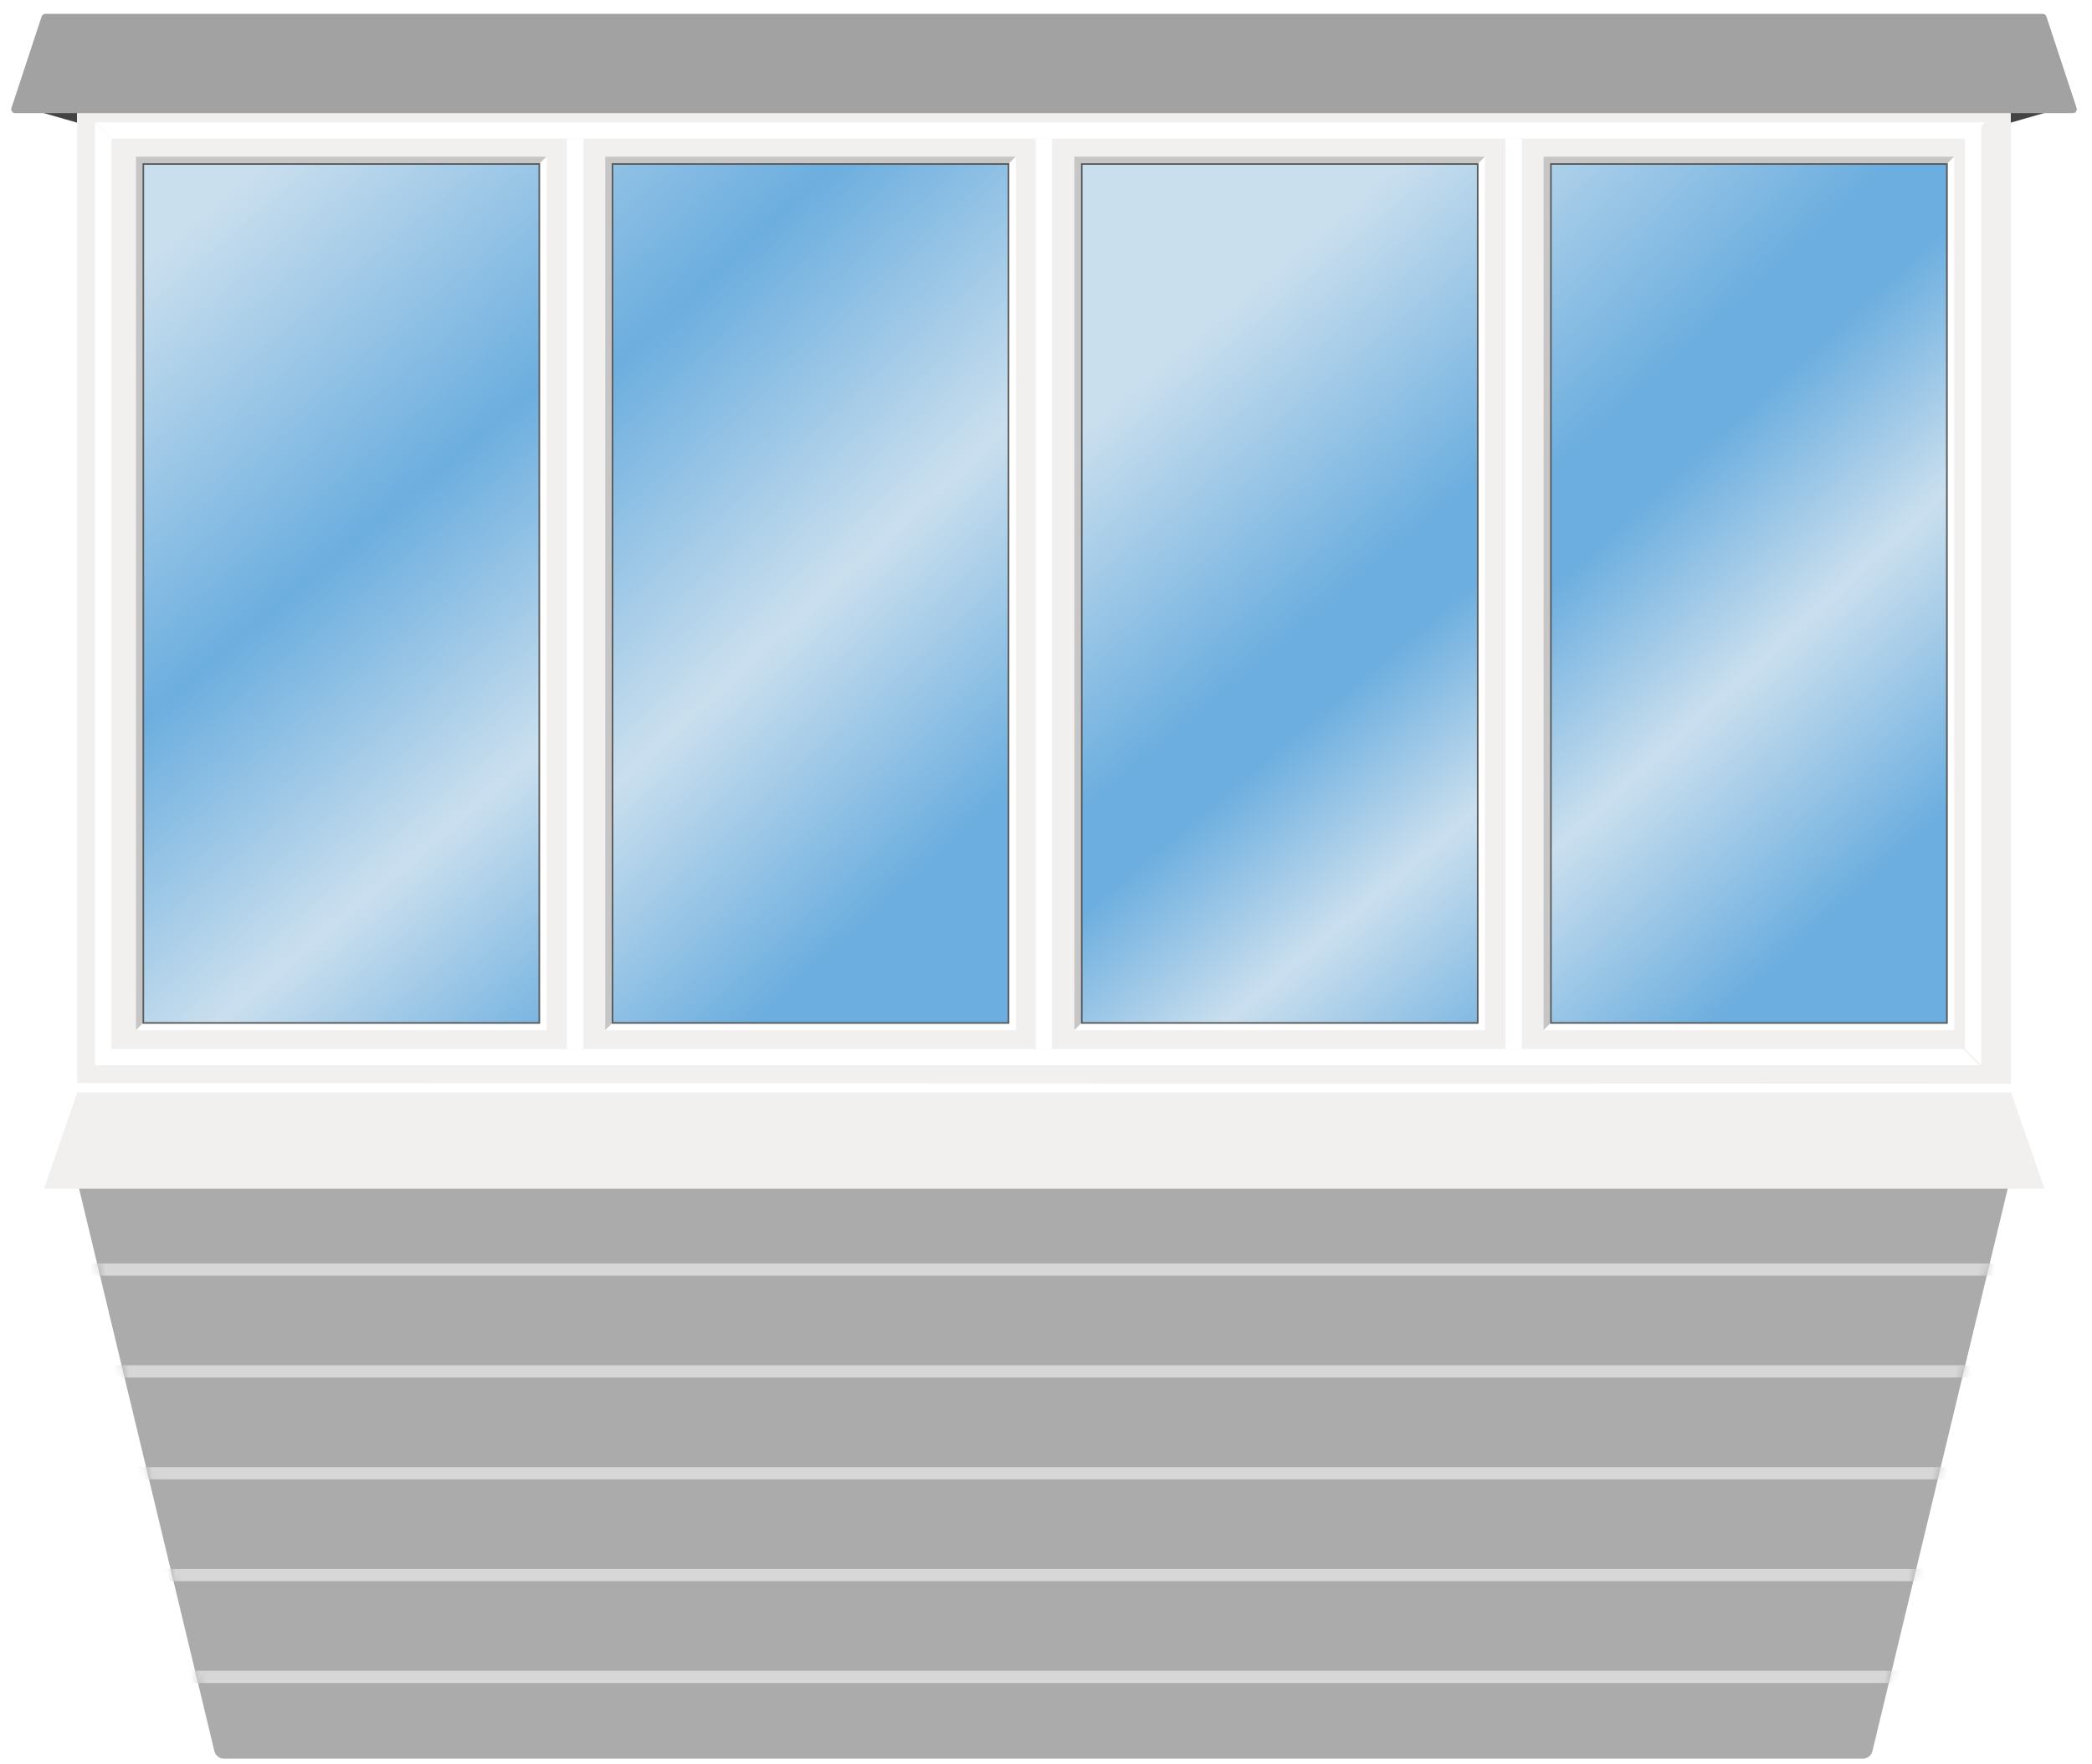
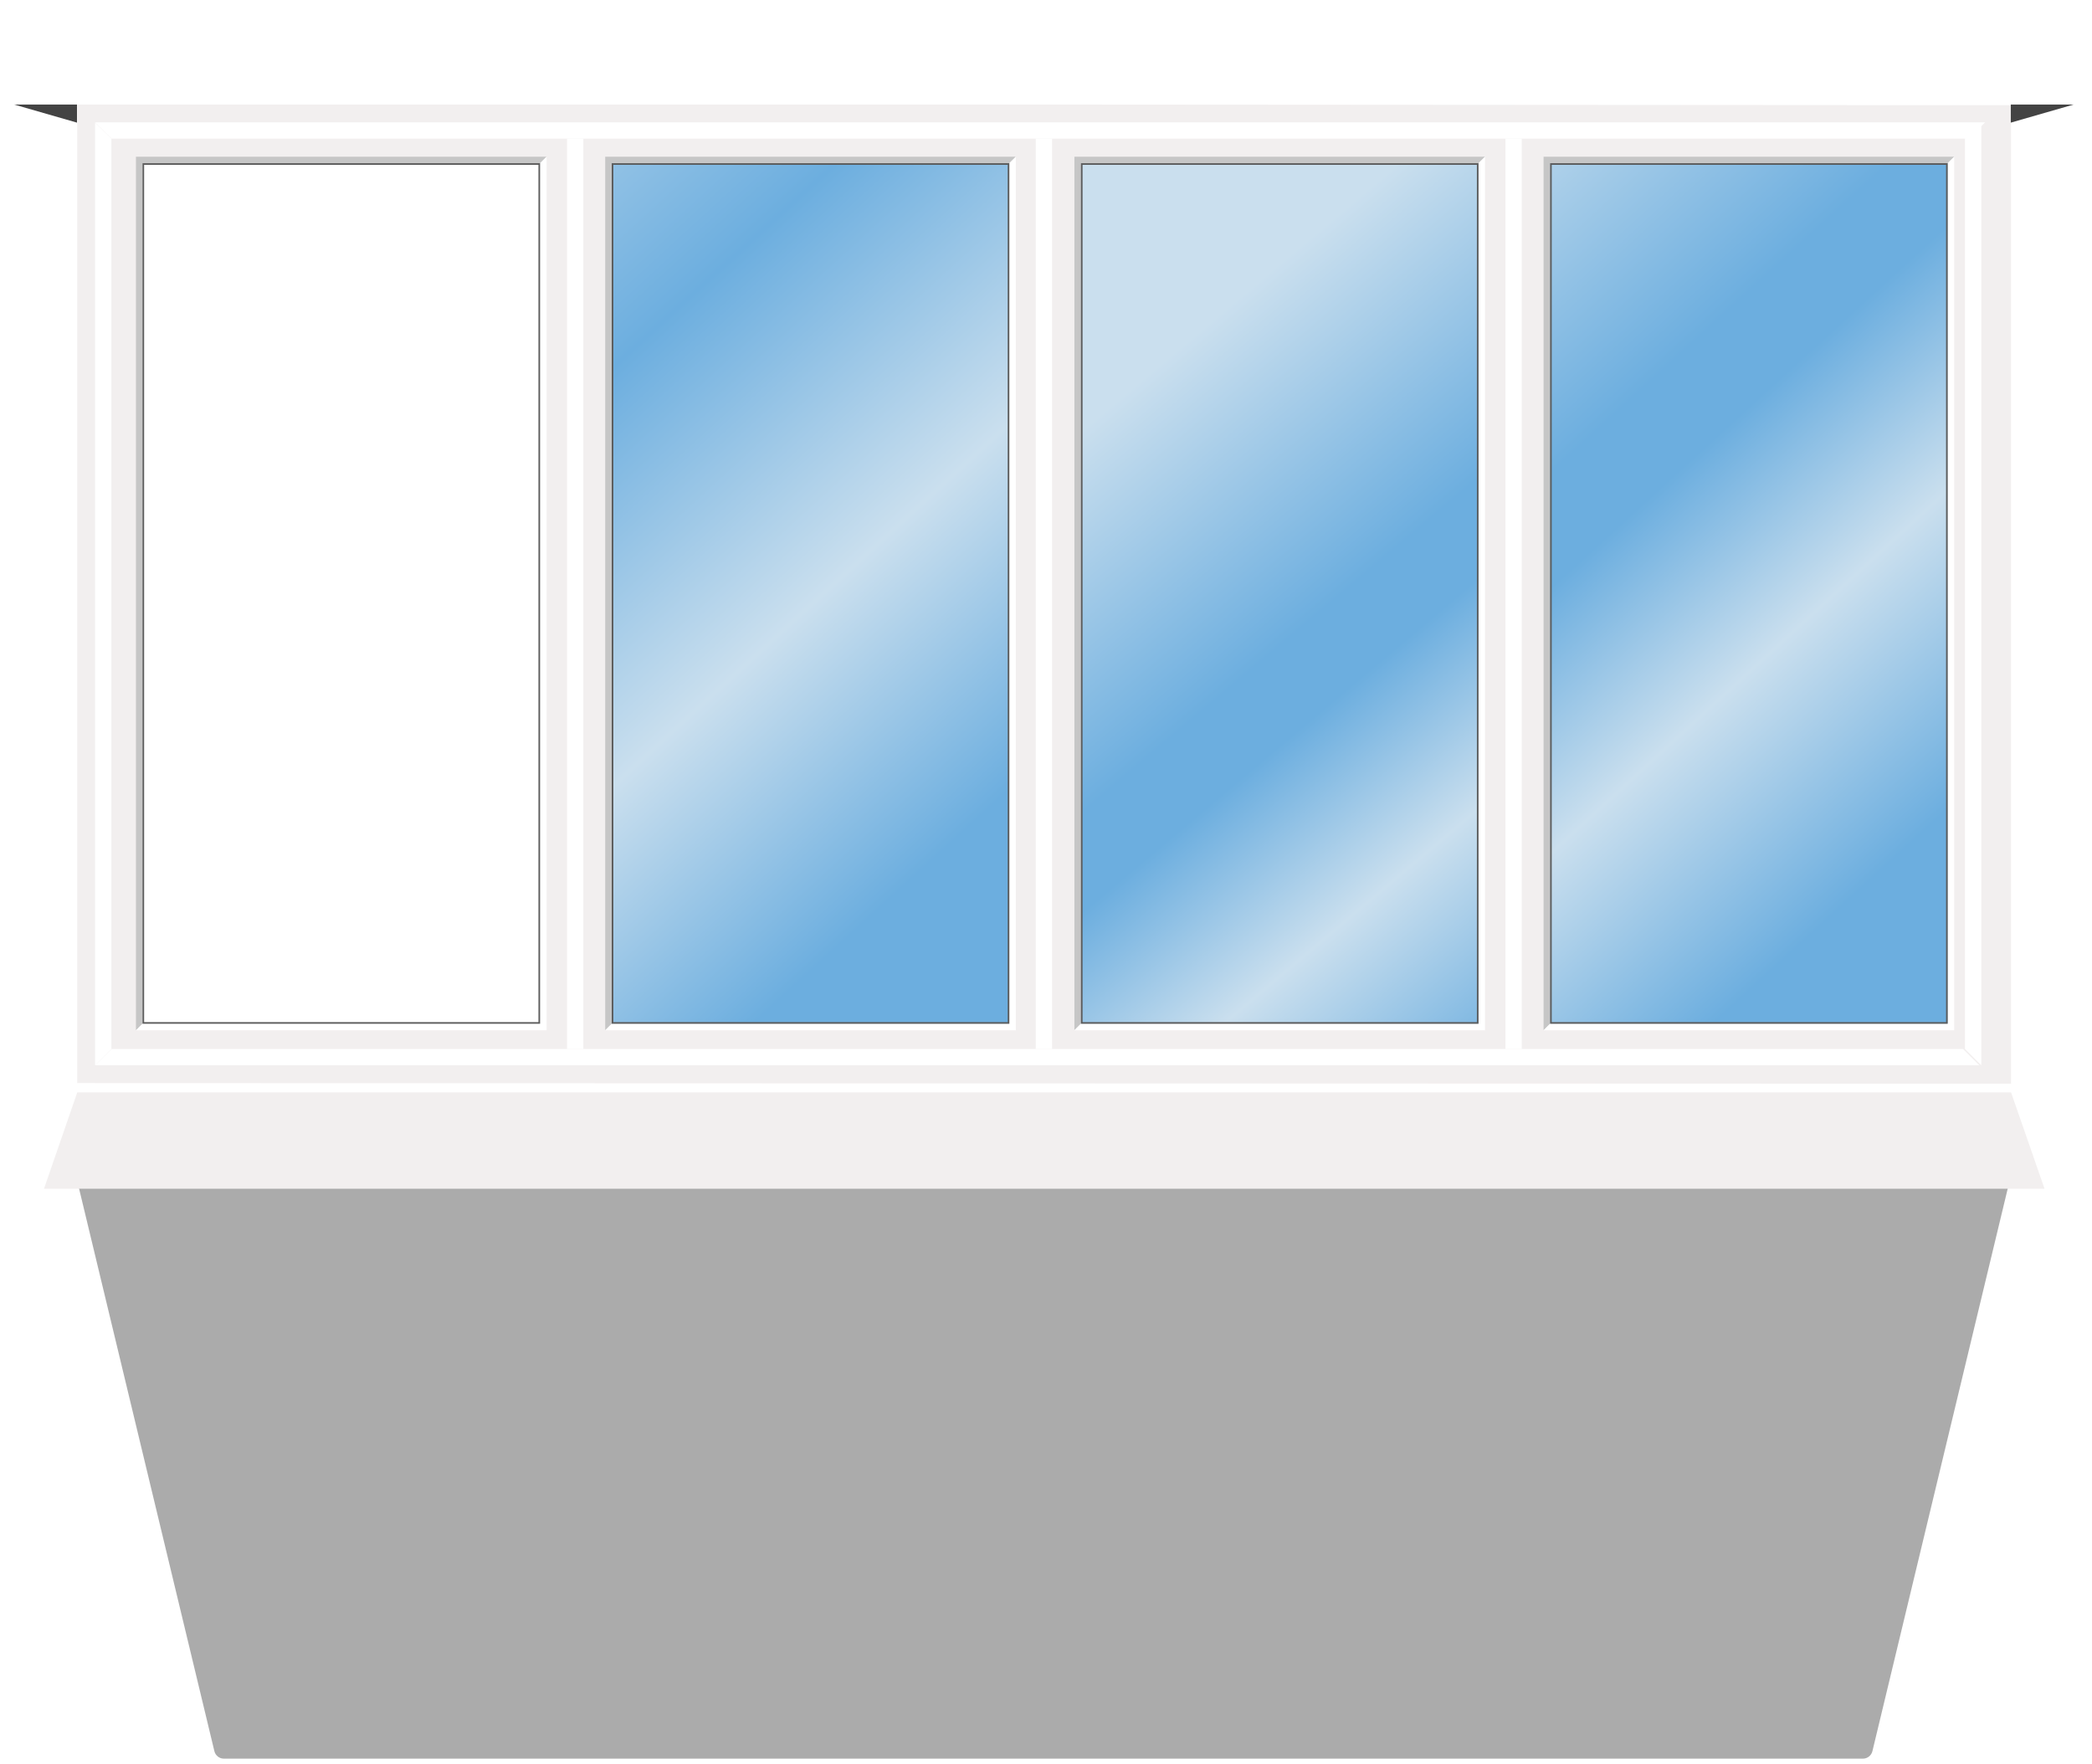
<svg xmlns="http://www.w3.org/2000/svg" width="268" height="226" viewBox="0 0 268 226" fill="none">
  <g filter="url(#filter0_ii_4436_18610)">
    <path d="M133.478 13.391H73.704H9.898V138.748L257.629 138.831V13.475L133.478 13.391ZM69.442 131.231H17.921V20.991H69.442V131.231ZM129.303 131.148H78.368V20.907H129.303V131.148ZM249.232 131.231L199.592 131.148V20.907L249.232 20.991V131.231Z" fill="#F2EFEF" />
  </g>
  <g filter="url(#filter1_f_4436_18610)">
    <path d="M253.816 15.702L251.727 17.76V134.378L253.816 136.467L253.816 15.702Z" fill="white" />
    <path d="M14.301 134.377L12.18 136.467L253.559 136.467L251.47 134.377L14.301 134.377Z" fill="white" />
    <path d="M12.18 15.702L14.269 17.76V134.378L12.18 136.467V15.702Z" fill="white" />
    <path d="M72.641 17.76L74.73 17.76V134.378H72.641V17.76Z" fill="white" />
    <path d="M132.688 17.76L134.777 17.76V134.378H132.688V17.76Z" fill="white" />
    <path d="M192.859 17.76L194.949 17.76V134.378H192.859V17.76Z" fill="white" />
    <path d="M14.301 17.76L12.18 15.671L254.311 15.671L252.222 17.76L14.301 17.76Z" fill="white" />
  </g>
  <path d="M78.368 20.907H129.305V131.147H78.368V20.907Z" fill="url(#paint0_linear_4436_18610)" />
  <path d="M130.138 20.072H78.366H77.531V20.907V131.983L78.366 131.148V20.907H129.303L130.138 20.072Z" fill="#C6C6C6" />
  <path d="M77.53 131.982L129.302 131.982L130.137 131.982L130.137 131.147L130.137 20.072L129.302 20.907L129.302 131.147L78.365 131.147L77.53 131.982Z" fill="white" />
  <path d="M129.094 21.116V130.939H78.577V21.116H129.094ZM129.302 20.907H78.367V131.147H129.302V20.907Z" fill="#5C5C5C" />
-   <path d="M18.254 20.908H69.191V131.148H18.254V20.908Z" fill="url(#paint1_linear_4436_18610)" />
  <path d="M70.024 20.073H18.253H17.418V20.908V131.984L18.253 131.149V20.908H69.189L70.024 20.073Z" fill="#C6C6C6" />
  <path d="M17.417 131.983L69.188 131.983L70.023 131.983L70.023 131.148L70.023 20.072L69.189 20.908L69.188 131.148L18.252 131.148L17.417 131.983Z" fill="white" />
  <path d="M68.981 21.116V130.939H18.463V21.116H68.981ZM69.189 20.908H18.254V131.148H69.189V20.908Z" fill="#5C5C5C" />
  <path d="M138.473 20.908H189.41V131.148H138.473V20.908Z" fill="url(#paint2_linear_4436_18610)" />
  <path d="M190.243 20.073H138.472H137.637V20.908V131.983L138.472 131.148V20.908H189.408L190.243 20.073Z" fill="#C6C6C6" />
  <path d="M137.636 131.982L189.407 131.982L190.242 131.982L190.242 131.147L190.242 20.072L189.407 20.907L189.407 131.147L138.471 131.147L137.636 131.982Z" fill="white" />
  <path d="M189.199 21.116V130.939H138.682V21.116H189.199ZM189.407 20.908H138.473V131.148H189.407V20.908Z" fill="#5C5C5C" />
  <path d="M198.578 20.907H249.516V131.147H198.578V20.907Z" fill="url(#paint3_linear_4436_18610)" />
  <path d="M250.349 20.072H198.577H197.742V20.907V131.983L198.577 131.148V20.907H249.514L250.349 20.072Z" fill="#C6C6C6" />
  <path d="M197.741 131.982L249.513 131.982L250.348 131.982L250.348 131.147L250.348 20.072L249.513 20.907L249.513 131.147L198.576 131.147L197.741 131.982Z" fill="white" />
  <path d="M249.305 21.116V130.939H198.788V21.116H249.305ZM249.513 20.907H198.578V131.147H249.513V20.907Z" fill="#5C5C5C" />
  <path d="M27.464 224.333C27.6 224.896 28.104 225.293 28.683 225.293H238.651C239.23 225.293 239.734 224.896 239.87 224.333L257.502 151.028H9.832L27.464 224.333Z" fill="#ABABAB" />
  <mask id="mask0_4436_18610" style="mask-type:alpha" maskUnits="userSpaceOnUse" x="9" y="151" width="249" height="75">
-     <path d="M27.46 224.333C27.596 224.896 28.1 225.293 28.679 225.293H238.647C239.226 225.293 239.73 224.896 239.866 224.333L257.498 151.027H9.828L27.46 224.333Z" fill="#ABABAB" />
+     <path d="M27.46 224.333C27.596 224.896 28.1 225.293 28.679 225.293H238.647C239.226 225.293 239.73 224.896 239.866 224.333H9.828L27.46 224.333Z" fill="#ABABAB" />
  </mask>
  <g mask="url(#mask0_4436_18610)">
-     <line x1="11.648" y1="162.637" x2="255.714" y2="162.637" stroke="#D7D7D7" stroke-width="1.567" />
    <line x1="11.648" y1="175.683" x2="255.714" y2="175.683" stroke="#D7D7D7" stroke-width="1.567" />
    <line x1="11.648" y1="188.728" x2="255.714" y2="188.728" stroke="#D7D7D7" stroke-width="1.567" />
    <line x1="11.648" y1="201.773" x2="255.714" y2="201.773" stroke="#D7D7D7" stroke-width="1.567" />
    <line x1="11.648" y1="214.819" x2="255.714" y2="214.819" stroke="#D7D7D7" stroke-width="1.567" />
  </g>
  <g filter="url(#filter2_diii_4436_18610)">
    <path d="M9.899 138.684L257.631 138.684L261.918 151.028H5.637L9.899 138.684Z" fill="#F2EFEF" />
  </g>
  <path d="M9.863 13.391H1.809L9.863 15.71V13.391Z" fill="#434343" />
  <path d="M257.598 13.391H265.652L257.598 15.71V13.391Z" fill="#434343" />
  <g filter="url(#filter3_diiii_4436_18610)">
-     <path d="M5.332 1.117C5.4 0.911 5.592 0.772 5.808 0.772H261.684C261.901 0.772 262.093 0.911 262.16 1.117L266.029 12.834C266.136 13.158 265.894 13.492 265.553 13.492H1.94C1.598 13.492 1.356 13.158 1.464 12.834L5.332 1.117Z" fill="#A2A2A2" />
-   </g>
+     </g>
  <defs>
    <filter id="filter0_ii_4436_18610" x="9.265" y="12.758" width="248.997" height="126.706" filterUnits="userSpaceOnUse" color-interpolation-filters="sRGB">
      <feFlood flood-opacity="0" result="BackgroundImageFix" />
      <feBlend mode="normal" in="SourceGraphic" in2="BackgroundImageFix" result="shape" />
      <feColorMatrix in="SourceAlpha" type="matrix" values="0 0 0 0 0 0 0 0 0 0 0 0 0 0 0 0 0 0 127 0" result="hardAlpha" />
      <feOffset dx="0.633" dy="0.633" />
      <feGaussianBlur stdDeviation="0.95" />
      <feComposite in2="hardAlpha" operator="arithmetic" k2="-1" k3="1" />
      <feColorMatrix type="matrix" values="0 0 0 0 0.508 0 0 0 0 0.502 0 0 0 0 0.499 0 0 0 0.4 0" />
      <feBlend mode="normal" in2="shape" result="effect1_innerShadow_4436_18610" />
      <feColorMatrix in="SourceAlpha" type="matrix" values="0 0 0 0 0 0 0 0 0 0 0 0 0 0 0 0 0 0 127 0" result="hardAlpha" />
      <feOffset dx="-0.633" dy="-0.633" />
      <feGaussianBlur stdDeviation="0.95" />
      <feComposite in2="hardAlpha" operator="arithmetic" k2="-1" k3="1" />
      <feColorMatrix type="matrix" values="0 0 0 0 0.51 0 0 0 0 0.502 0 0 0 0 0.498 0 0 0 0.4 0" />
      <feBlend mode="normal" in2="effect1_innerShadow_4436_18610" result="effect2_innerShadow_4436_18610" />
    </filter>
    <filter id="filter1_f_4436_18610" x="9.331" y="12.821" width="247.831" height="126.494" filterUnits="userSpaceOnUse" color-interpolation-filters="sRGB">
      <feFlood flood-opacity="0" result="BackgroundImageFix" />
      <feBlend mode="normal" in="SourceGraphic" in2="BackgroundImageFix" result="shape" />
      <feGaussianBlur stdDeviation="1.424" result="effect1_foregroundBlur_4436_18610" />
    </filter>
    <filter id="filter2_diii_4436_18610" x="4.383" y="137.43" width="258.788" height="16.104" filterUnits="userSpaceOnUse" color-interpolation-filters="sRGB">
      <feFlood flood-opacity="0" result="BackgroundImageFix" />
      <feColorMatrix in="SourceAlpha" type="matrix" values="0 0 0 0 0 0 0 0 0 0 0 0 0 0 0 0 0 0 127 0" result="hardAlpha" />
      <feOffset dy="1.254" />
      <feGaussianBlur stdDeviation="0.627" />
      <feComposite in2="hardAlpha" operator="out" />
      <feColorMatrix type="matrix" values="0 0 0 0 0.362 0 0 0 0 0.362 0 0 0 0 0.362 0 0 0 0.3 0" />
      <feBlend mode="normal" in2="BackgroundImageFix" result="effect1_dropShadow_4436_18610" />
      <feBlend mode="normal" in="SourceGraphic" in2="effect1_dropShadow_4436_18610" result="shape" />
      <feColorMatrix in="SourceAlpha" type="matrix" values="0 0 0 0 0 0 0 0 0 0 0 0 0 0 0 0 0 0 127 0" result="hardAlpha" />
      <feOffset dx="1.254" dy="1.254" />
      <feGaussianBlur stdDeviation="0.627" />
      <feComposite in2="hardAlpha" operator="arithmetic" k2="-1" k3="1" />
      <feColorMatrix type="matrix" values="0 0 0 0 1 0 0 0 0 1 0 0 0 0 1 0 0 0 0.25 0" />
      <feBlend mode="normal" in2="shape" result="effect2_innerShadow_4436_18610" />
      <feColorMatrix in="SourceAlpha" type="matrix" values="0 0 0 0 0 0 0 0 0 0 0 0 0 0 0 0 0 0 127 0" result="hardAlpha" />
      <feOffset dx="-1.254" />
      <feGaussianBlur stdDeviation="0.627" />
      <feComposite in2="hardAlpha" operator="arithmetic" k2="-1" k3="1" />
      <feColorMatrix type="matrix" values="0 0 0 0 1 0 0 0 0 1 0 0 0 0 1 0 0 0 0.25 0" />
      <feBlend mode="normal" in2="effect2_innerShadow_4436_18610" result="effect3_innerShadow_4436_18610" />
      <feColorMatrix in="SourceAlpha" type="matrix" values="0 0 0 0 0 0 0 0 0 0 0 0 0 0 0 0 0 0 127 0" result="hardAlpha" />
      <feOffset dy="-1.254" />
      <feGaussianBlur stdDeviation="0.94" />
      <feComposite in2="hardAlpha" operator="arithmetic" k2="-1" k3="1" />
      <feColorMatrix type="matrix" values="0 0 0 0 0 0 0 0 0 0 0 0 0 0 0 0 0 0 0.15 0" />
      <feBlend mode="normal" in2="effect3_innerShadow_4436_18610" result="effect4_innerShadow_4436_18610" />
    </filter>
    <filter id="filter3_diiii_4436_18610" x="0.184" y="-0.481" width="267.124" height="16.481" filterUnits="userSpaceOnUse" color-interpolation-filters="sRGB">
      <feFlood flood-opacity="0" result="BackgroundImageFix" />
      <feColorMatrix in="SourceAlpha" type="matrix" values="0 0 0 0 0 0 0 0 0 0 0 0 0 0 0 0 0 0 127 0" result="hardAlpha" />
      <feOffset dy="1.254" />
      <feGaussianBlur stdDeviation="0.627" />
      <feComposite in2="hardAlpha" operator="out" />
      <feColorMatrix type="matrix" values="0 0 0 0 0.362 0 0 0 0 0.362 0 0 0 0 0.362 0 0 0 0.3 0" />
      <feBlend mode="normal" in2="BackgroundImageFix" result="effect1_dropShadow_4436_18610" />
      <feBlend mode="normal" in="SourceGraphic" in2="effect1_dropShadow_4436_18610" result="shape" />
      <feColorMatrix in="SourceAlpha" type="matrix" values="0 0 0 0 0 0 0 0 0 0 0 0 0 0 0 0 0 0 127 0" result="hardAlpha" />
      <feOffset dx="1.254" dy="1.254" />
      <feGaussianBlur stdDeviation="0.627" />
      <feComposite in2="hardAlpha" operator="arithmetic" k2="-1" k3="1" />
      <feColorMatrix type="matrix" values="0 0 0 0 1 0 0 0 0 1 0 0 0 0 1 0 0 0 0.25 0" />
      <feBlend mode="normal" in2="shape" result="effect2_innerShadow_4436_18610" />
      <feColorMatrix in="SourceAlpha" type="matrix" values="0 0 0 0 0 0 0 0 0 0 0 0 0 0 0 0 0 0 127 0" result="hardAlpha" />
      <feOffset dx="-1.254" />
      <feGaussianBlur stdDeviation="0.627" />
      <feComposite in2="hardAlpha" operator="arithmetic" k2="-1" k3="1" />
      <feColorMatrix type="matrix" values="0 0 0 0 1 0 0 0 0 1 0 0 0 0 1 0 0 0 0.25 0" />
      <feBlend mode="normal" in2="effect2_innerShadow_4436_18610" result="effect3_innerShadow_4436_18610" />
      <feColorMatrix in="SourceAlpha" type="matrix" values="0 0 0 0 0 0 0 0 0 0 0 0 0 0 0 0 0 0 127 0" result="hardAlpha" />
      <feOffset dy="-1.254" />
      <feGaussianBlur stdDeviation="0.94" />
      <feComposite in2="hardAlpha" operator="arithmetic" k2="-1" k3="1" />
      <feColorMatrix type="matrix" values="0 0 0 0 0 0 0 0 0 0 0 0 0 0 0 0 0 0 0.15 0" />
      <feBlend mode="normal" in2="effect3_innerShadow_4436_18610" result="effect4_innerShadow_4436_18610" />
      <feColorMatrix in="SourceAlpha" type="matrix" values="0 0 0 0 0 0 0 0 0 0 0 0 0 0 0 0 0 0 127 0" result="hardAlpha" />
      <feOffset dy="-0.251" />
      <feComposite in2="hardAlpha" operator="arithmetic" k2="-1" k3="1" />
      <feColorMatrix type="matrix" values="0 0 0 0 0.362 0 0 0 0 0.362 0 0 0 0 0.362 0 0 0 1 0" />
      <feBlend mode="normal" in2="effect4_innerShadow_4436_18610" result="effect5_innerShadow_4436_18610" />
    </filter>
    <linearGradient id="paint0_linear_4436_18610" x1="56.435" y1="0.242" x2="139.896" y2="91.516" gradientUnits="userSpaceOnUse">
      <stop stop-color="#CADFEE" />
      <stop offset="0.4" stop-color="#6CAEDF" />
      <stop offset="0.72" stop-color="#CADFEE" />
      <stop offset="1" stop-color="#6CAEDF" />
    </linearGradient>
    <linearGradient id="paint1_linear_4436_18610" x1="18.209" y1="33.699" x2="90.343" y2="119.202" gradientUnits="userSpaceOnUse">
      <stop stop-color="#CADFEE" />
      <stop offset="0.4" stop-color="#6CAEDF" />
      <stop offset="0.72" stop-color="#CADFEE" />
      <stop offset="1" stop-color="#6CAEDF" />
    </linearGradient>
    <linearGradient id="paint2_linear_4436_18610" x1="163.962" y1="33.699" x2="226.502" y2="107.833" gradientUnits="userSpaceOnUse">
      <stop stop-color="#CADFEE" />
      <stop offset="0.387" stop-color="#6CAEDF" />
      <stop offset="0.487" stop-color="#6CAEDF" />
      <stop offset="0.72" stop-color="#CADFEE" />
      <stop offset="1" stop-color="#6CAEDF" />
    </linearGradient>
    <linearGradient id="paint3_linear_4436_18610" x1="192.116" y1="10.113" x2="264.859" y2="89.68" gradientUnits="userSpaceOnUse">
      <stop stop-color="#CADFEE" />
      <stop offset="0.387" stop-color="#6CAEDF" />
      <stop offset="0.487" stop-color="#6CAEDF" />
      <stop offset="0.72" stop-color="#CADFEE" />
      <stop offset="1" stop-color="#6CAEDF" />
    </linearGradient>
  </defs>
</svg>